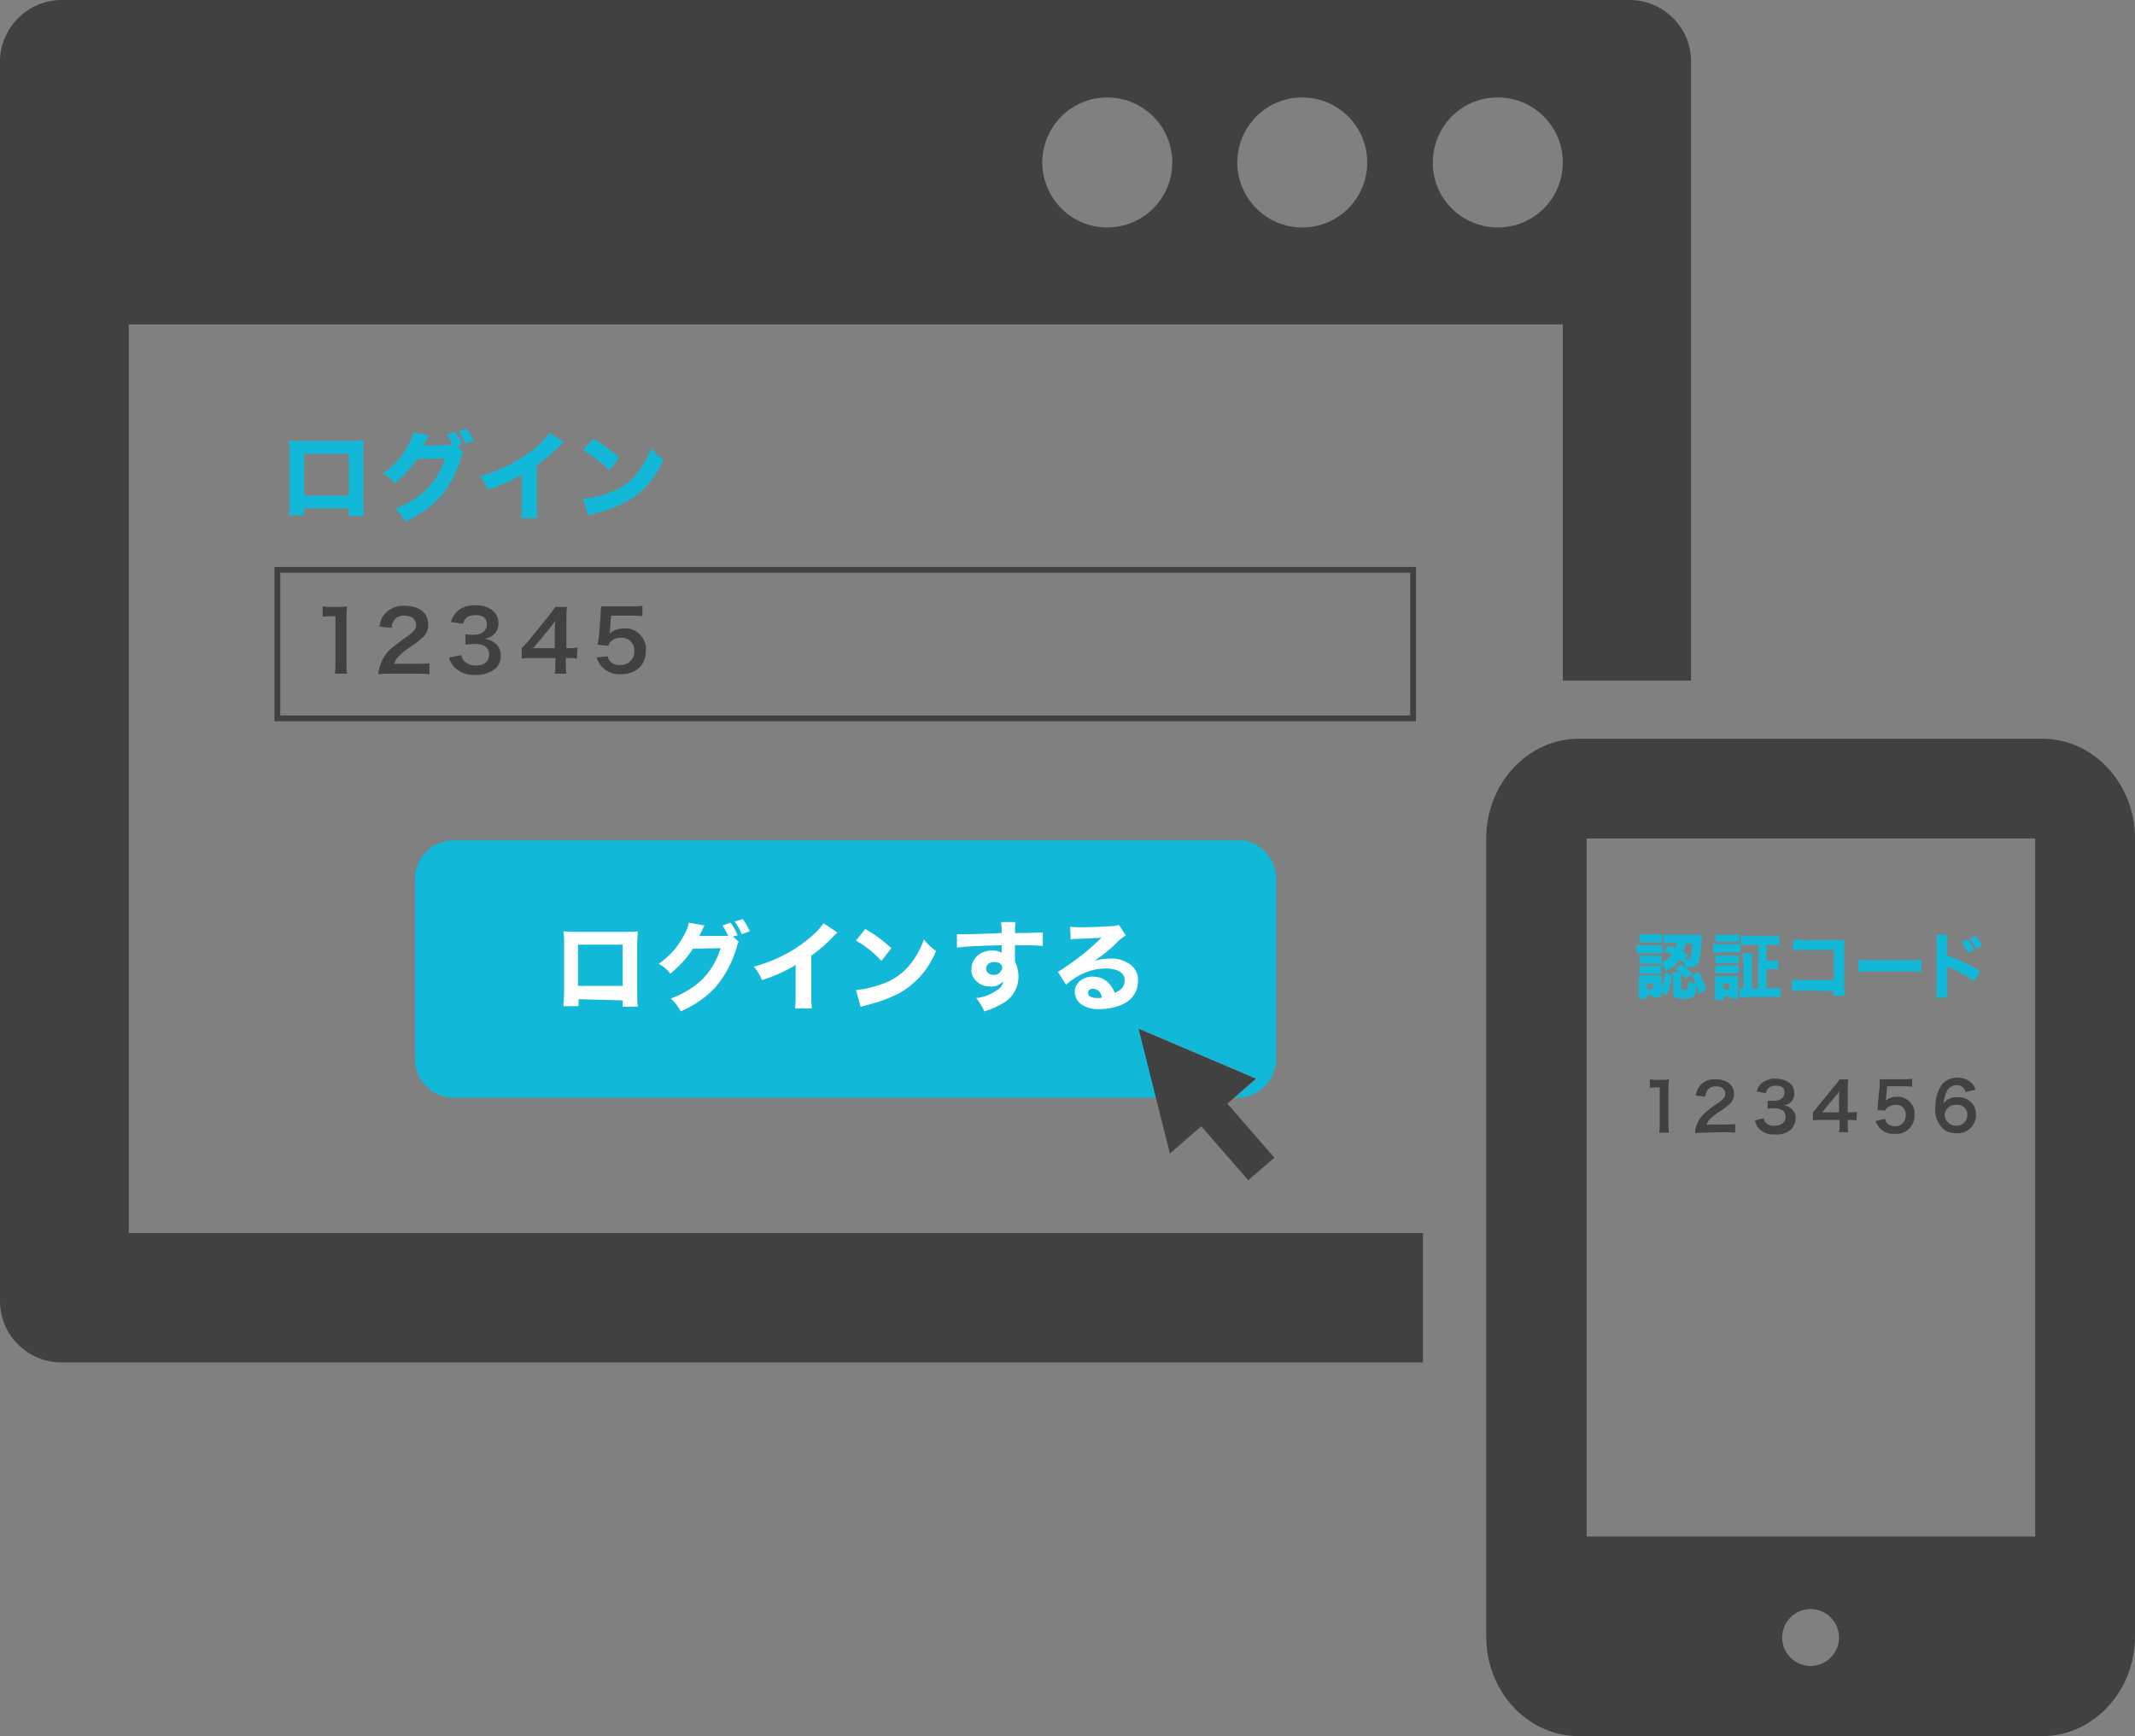
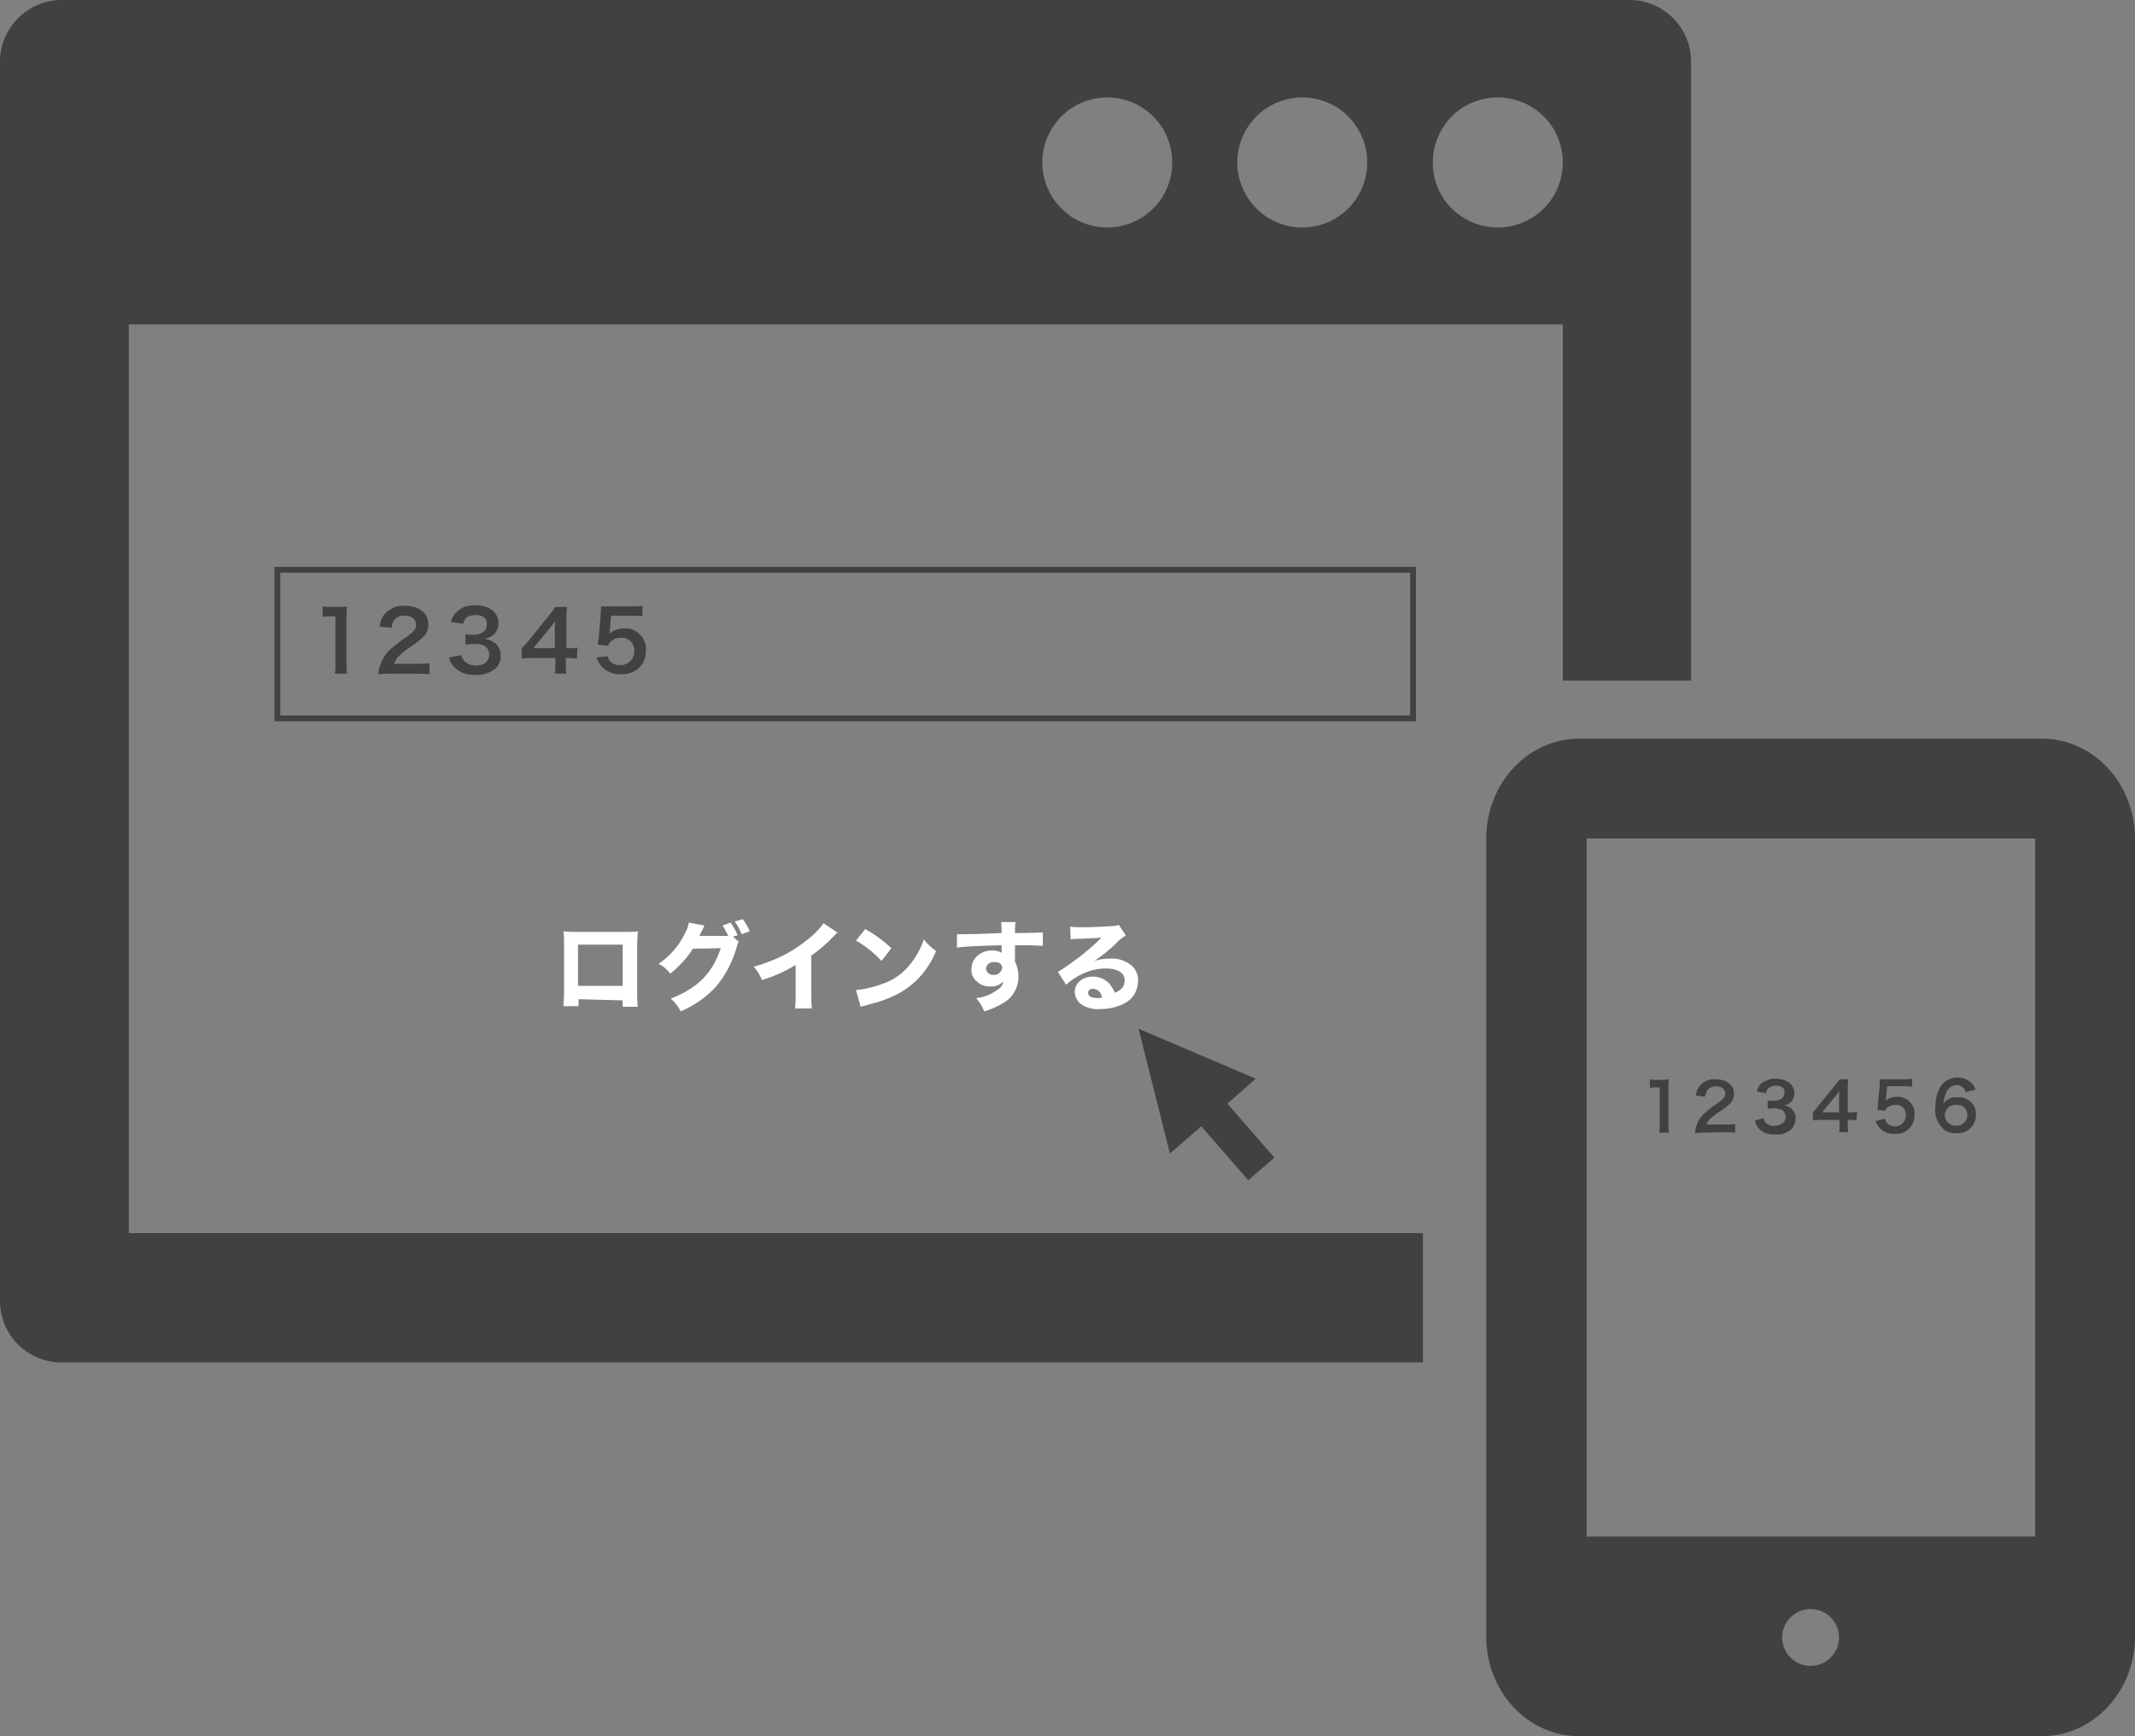
<svg xmlns="http://www.w3.org/2000/svg" viewBox="0 0 367.9 299.2">
  <rect x="0" y="0" width="367.9" height="299.2" fill="#808080" stroke="none" />
-   <path d="M219.9 151.5v31c0 3.7-3 6.7-6.7 6.7h-.5l3.8-3.3-20.2-8.6 3 11.9H78.2c-3.7 0-6.7-3-6.7-6.7v-31c0-3.7 3-6.7 6.7-6.7h135c3.7-.1 6.7 2.9 6.7 6.7 0-.1 0-.1 0 0zm62.1 12.8h4.5v-1.5c-.3 0-.7.1-1 .1H283c-.3 0-.7 0-1-.1v1.5zm4.2 6.6l1 .6c.5-1.1.7-2.3.9-3.5l-1.2-.4c0 .9-.3 1.8-.6 2.7V169v-.9H282.4c0 .3.1.6 0 .9v1.9c0 .4 0 .8-.1 1.2h1.5v-.6h1v.4h1.4v-1zm-3.7-8.5h3.9V161h-3.9v1.4zm7.7 3.2c.1.3.2.7.2 1.1h.7c.7 0 1.2-.2 1.4-.5.4-.5.5-1.6.7-4.1 0-.3 0-.7.1-1h-5.2c-.5 0-.9 0-1.4-.1v1.6c.5-.1.9-.1 1.4-.1h.8c0 .3-.1.6-.2.9-.4-.2-.8-.3-1.3-.4l-.7 1c.5.1.9.3 1.4.5-.5.6-1.1 1.1-1.8 1.4v-1.2h-3.7v1.4h3.7c.3.4.6.8.8 1.3.9-.5 1.7-1.1 2.3-2l.8.5v-.3zm-7.7 2.2h3.8v-1.3h-3.8v1.3zm1.3 1.7h1v1h-1v-1zm7.8-1.7c-.6-.6-1.2-1.2-1.9-1.7l-1 .8c.3.2.5.4.8.6h-1.3c0 .3.1.6.1.9v2.7c0 .5.1.7.4.8.5.2 1 .2 1.5.2 1.8 0 2-.3 2.1-2.4.2.5.4 1 .5 1.6l1.2-.8c-.3-1-.8-2-1.3-3l-1.2.6c.3.4.5.9.7 1.4-.4-.1-.9-.2-1.3-.4 0 .4 0 .9-.1 1.3-.1.1-.2.2-.7.2-.4 0-.4 0-.4-.3v-2.1-.5c.3.3.6.6.8 1l1.1-.9zm0-5.2c0 .7-.1 1.5-.2 2.2-.1.4-.2.5-.5.5h-.5l.5-.7-.9-.5c.2-.5.3-1 .4-1.5h1.2zm3.6 1.6c.3 0 .7-.1 1-.1h3.7v-1.5c-.3 0-.7.1-1 .1h-2.7c-.3 0-.7 0-1-.1v1.6zm1.8 8.1v-.6h1.1v.4h1.4v-3-.9H295.5c0 .3.1.7 0 1v1.9c0 .4 0 .8-.1 1.2h1.6zm-1.4-10h4.1V161c-.4 0-.7.1-1.1.1h-1.9c-.4 0-.7 0-1.1-.1v1.3zm0 3.7h4v-1.3h-4v1.3zm0 1.7h4v-1.3h-4v1.3zm1.3 1.8h1.1v1h-1l-.1-1zm6 .9h-1v-4.7c0-.5 0-1 .1-1.4h-1.7c0 .5.1 1 .1 1.4v4.7c-.3 0-.4 0-.6-.1v1.6c.5 0 1-.1 1.4-.1h4.1c.6 0 1 0 1.5.1v-1.7c-.5.1-1 .1-1.5.1h-.9V167h.8c.4 0 .8 0 1.2.1v-1.6c-.4.1-.8.1-1.2.1h-.8v-2.8h.7c.5 0 1 0 1.5.1v-1.7c-.5.1-1 .1-1.5.1h-3.6c-.5 0-1 0-1.5-.1v1.7c.5-.1 1-.1 1.5-.1h1.5l-.1 7.6zm13 .4v.8h2c-.1-.6-.1-1.2-.1-1.9v-6.3-1.4H311c-.7 0-1.3 0-2-.1v1.9c.6-.1 1.3-.1 1.9-.1h5.1v5.2h-5.3c-.6 0-1.3 0-1.9-.1v2c.7-.1 1-.1 1.9-.1l5.2.1zm4.3-3.3c.5 0 1.2-.1 2.3-.1h6.3c1 0 1.8 0 2.3.1v-2.1c-.8.1-1.5.1-2.3.1h-6.3c-.8 0-1.5 0-2.3-.1v2.1zm15.4 4.4c-.1-.6-.1-1.2-.1-1.7v-3.6c.2.1.3.2.5.2 1.5.6 2.9 1.4 4.2 2.3l1-1.8c-1.8-1.1-3.7-2-5.7-2.6v-1.9c0-.6 0-1.1.1-1.7h-2c.1.6.1 1.1.1 1.7v7.4c0 .6 0 1.2-.1 1.8l2-.1zm2.4-9.6c.4.6.8 1.2 1.1 1.9l1.1-.5c-.3-.6-.7-1.2-1.1-1.8l-1.1.4zm1.4-.6c.4.6.8 1.1 1.1 1.8l1.1-.5c-.3-.6-.7-1.2-1.1-1.7l-1.1.4zm-279.3-74v1.2h2.6c-.1-.8-.1-1.6-.1-2.5v-8.2c0-1 0-1.7.1-2.3-.7 0-1.1.1-2.6.1h-7.9c-.8 0-1.6 0-2.4-.1.1.7.1 1.5.1 2.2v8.3c0 1 0 1.7-.1 2.4h2.6v-1.2h7.7zm0-2.3h-7.7v-7.2h7.7v7.2zm18.7-8.5l.8-.3c-.3-.8-.7-1.5-1.2-2.2l-1.4.5c.4.5.7 1.1 1 1.8h-.6l-4.4.1c.2-.4.2-.5.4-.8.1-.3.3-.7.5-1l-2.7-.5c-.1.8-.4 1.5-.8 2.1-1 2-2.5 3.7-4.4 5 .8.4 1.5 1 2 1.7 1.5-1.2 2.8-2.6 3.9-4.2l4.8-.1c-1.4 4.2-4 6.9-8.6 8.7.7.6 1.3 1.3 1.7 2.2 2.3-1 4.4-2.5 6.1-4.3 1.6-1.9 2.8-4.2 3.5-6.6.1-.4.2-.7.4-1.1l-1-1zm.2-2.6c.5.7.9 1.4 1.2 2.2l1.4-.5c-.3-.8-.7-1.5-1.2-2.1l-1.4.4zm15.7.3c-.9 1.2-1.9 2.3-3.1 3.1-2.6 2-5.7 3.5-8.9 4.4.6.7 1 1.5 1.4 2.3 2-.7 4-1.5 5.8-2.6v5.1c0 .8 0 1.6-.1 2.4h2.8c-.1-.8-.1-1.7-.1-2.5v-6.6c1.4-1 2.8-2.2 4-3.4.2-.2.4-.4.7-.6l-2.5-1.6zm5.8 3c1.7.9 3.2 2.1 4.5 3.5l1.7-2.2c-1.4-1.3-2.9-2.4-4.5-3.3l-1.7 2zm.8 11.2c.3-.1.6-.2.8-.2l.7-.2c1.7-.4 3.3-1 4.9-1.8 3-1.6 5.3-4.2 6.6-7.4-.8-.5-1.5-1.2-2.1-2-.4 1.2-1 2.3-1.7 3.4-1.2 1.9-2.9 3.3-5 4.1-1.6.7-3.3 1.1-5 1.2l.8 2.9z" fill="#12b8d7" />
  <path d="M99.7 172.2v1.2h-2.6c0-.7.1-1.4.1-2.4v-8.3c0-.7 0-1.5-.1-2.2.8.1 1.6.1 2.4.1h7.9c1.4 0 1.8 0 2.5-.1 0 .6-.1 1.3-.1 2.3v8.2c0 .8 0 1.6.1 2.5h-2.6v-1.1l-7.6-.2zm7.6-9.4h-7.7v7.1h7.7v-7.1zm20-.5c-.2.3-.3.7-.4 1.1-.7 2.4-1.9 4.7-3.5 6.6-1.7 1.9-3.8 3.3-6.1 4.3-.4-.8-1-1.6-1.7-2.2 4.6-1.8 7.2-4.4 8.6-8.7l-4.8.1c-1 1.6-2.4 3.1-3.9 4.3-.5-.7-1.2-1.3-2-1.7 1.9-1.3 3.4-3 4.4-5 .4-.7.7-1.4.8-2.1l2.7.5c-.2.3-.3.7-.5 1-.2.3-.2.5-.4.8h5c-.3-.6-.6-1.2-1-1.8l1.4-.5c.5.7.9 1.4 1.2 2.2l-.8.2 1 .9zm.7-3.9c.5.7.9 1.4 1.2 2.1l-1.4.5c-.3-.8-.7-1.5-1.2-2.2l1.4-.4zm16.3 2.3l-.6.6c-1.2 1.3-2.5 2.4-3.9 3.4v6.6c0 .8 0 1.7.1 2.5H137c.1-.8.1-1.6.1-2.4v-5.1c-1.8 1.1-3.8 2-5.8 2.6-.3-.8-.8-1.6-1.4-2.3 3.2-.9 6.3-2.3 8.9-4.4 1.2-.9 2.3-1.9 3.1-3.1l2.4 1.6zm4.8-.6c1.6.9 3.1 2 4.5 3.3l-1.7 2.2c-1.3-1.4-2.8-2.6-4.4-3.5l1.6-2zm-1.6 10.5c1.7-.1 3.4-.6 5-1.2 2.1-.8 3.8-2.3 5-4.1.7-1 1.3-2.2 1.7-3.4.6.8 1.3 1.4 2.1 2-1.3 3.2-3.6 5.8-6.6 7.4-1.6.8-3.2 1.4-4.9 1.8l-.7.2c-.3.1-.6.1-.8.2l-.8-2.9zm17.4-9.6h.9c.4 0 2.1 0 6.8-.2 0-.6 0-1.3-.1-1.9h2.5c-.1.6-.1 1.2-.1 1.9 2.9 0 4.1-.1 4.8-.1v2.3c-.7 0-1.1-.1-2.9-.1h-1.9v2.8c.4.8.6 1.7.6 2.6 0 1.9-1 3.7-2.7 4.6-1 .6-2.1 1.1-3.2 1.4-.3-.8-.8-1.6-1.4-2.3 1.4-.1 2.7-.7 3.8-1.5.5-.3.8-.8.9-1.4-.6.7-1.5 1-2.4.9-.7 0-1.4-.2-2-.7-.7-.5-1.2-1.4-1.1-2.3 0-1.8 1.5-3.2 3.6-3.2.6 0 1.1.1 1.6.4v-1.3c-4 .1-6.2.2-7.7.4V161zm5 5.9c0 .6.6 1.1 1.2 1.1h.1c.7.1 1.4-.5 1.5-1.2 0-.6-.5-1-1.3-1-.8-.1-1.4.4-1.5 1.1zm14.5-7.2c.7.1 1.5.1 2.2.1 1.4 0 3.5-.1 5.1-.2.4 0 .8-.1 1.1-.2l1.2 1.8c-.6.4-1.2.8-1.7 1.4-1.1 1.1-2.4 2.1-3.7 3 .9-.3 1.8-.4 2.8-.4 1.3-.1 2.5.4 3.5 1.1.8.7 1.3 1.7 1.2 2.8 0 1.6-.9 3.1-2.3 3.8-1.3.7-2.8 1-4.2 1-1.2.1-2.4-.2-3.4-.9-.6-.5-1-1.3-1-2.1 0-1.4 1.3-2.6 3.1-2.6 1.2 0 2.3.5 3 1.4.3.4.6.9.8 1.4 1.2-.5 1.7-1.1 1.7-2.2 0-1.2-1.2-2-3.2-2-2.6 0-5 1.1-6.9 2.8l-1.4-2.2c2.7-1.7 5.3-3.7 7.5-5.9-1.4.1-1.7.1-4.1.2-.5 0-.7 0-1.2.1l-.1-2.2zm3.9 10.7c-.5 0-.8.3-.8.7 0 .6.6.9 1.7.9.2 0 .5 0 .7-.1-.2-1-.8-1.5-1.6-1.5z" fill="#fff" />
  <path d="M351.9 127.3h-79.8c-8.8 0-16 7.7-16 17.2V282c0 9.5 7.1 17.2 16 17.2h79.8c8.8 0 16-7.7 16-17.2V144.5c0-9.5-7.2-17.2-16-17.2zM312 287.1c-2.7 0-4.9-2.2-4.9-4.9s2.2-4.9 4.9-4.9 4.9 2.2 4.9 4.9-2.2 4.9-4.9 4.9zm38.7-22.3h-77.3V144.5h77.3v120.3zm-64.8-69.6c.1-.5.1-1 .1-1.5v-6.3h-.5c-.4 0-.8 0-1.2.1V186c.4.1.8.1 1.1.1h1c.4 0 .8 0 1.2-.1-.1.6-.1 1.3-.1 1.9v5.8c0 .5 0 1 .1 1.5h-1.7zm7.7 0c-.5 0-1 0-1.5.1 0-.5.1-1 .3-1.5.3-.9.9-1.6 1.6-2.2.6-.5 1.2-1 1.9-1.4 1-.7 1.4-1.1 1.4-1.7 0-.8-.6-1.3-1.6-1.3-.6 0-1.1.2-1.5.7-.2.3-.3.7-.4 1.1l-1.6-.2c.1-.7.4-1.3.8-1.8.7-.7 1.7-1.1 2.6-1 2 0 3.2 1 3.2 2.5 0 .7-.3 1.4-.8 1.8-.6.5-1.2 1-1.9 1.4-.5.3-.9.7-1.4 1.1-.3.3-.5.6-.6 1h3.2c.6 0 1.1 0 1.7-.1v1.5c-.5 0-1-.1-1.7-.1l-3.7.1zm10.3-2.5c.1.4.2.7.5.9.4.3.9.5 1.4.4 1.1 0 1.9-.6 1.9-1.5 0-.5-.2-.9-.6-1.2-.4-.2-.9-.3-1.3-.3s-.8 0-1.2.1v-1.4h1.1c1.1 0 1.8-.5 1.8-1.4s-.5-1.2-1.5-1.2c-.4 0-.9.1-1.2.4-.3.2-.4.5-.5.9l-1.6-.3c.2-.7.5-1.2 1.1-1.6.7-.4 1.5-.7 2.2-.6 1.9 0 3.2 1 3.2 2.5 0 .7-.3 1.3-.8 1.7-.3.2-.7.4-1.1.4.6 0 1.2.3 1.6.8.4.4.6 1 .5 1.6 0 .6-.3 1.2-.7 1.7-.8.7-1.8 1-2.8.9-1.1.1-2.2-.3-2.9-1.1-.3-.4-.5-.8-.6-1.3l1.5-.4zm16 .4c-.4-.1-.8-.1-1.1-.1h-.4v.8c0 .4 0 .9.1 1.3h-1.6c.1-.4.1-.9.1-1.3v-.8h-3.2c-.5 0-1 0-1.4.1v-1.4c.4-.4.5-.6.9-1.1l2.7-3.3c.3-.4.7-.8 1-1.3h1.5c-.1.6-.1 1.3-.1 1.9v3.8h.4c.4 0 .8 0 1.2-.1l-.1 1.5zm-3-3.7c0-.5 0-.9.1-1.4-.2.3-.5.7-.8 1l-2.2 2.7h2.9v-2.3zm7.9 3.4c.1.2.2.5.3.7.4.4.9.6 1.4.6 1 .1 1.8-.7 1.9-1.7v-.2c.1-.9-.6-1.8-1.6-1.8h-.2c-.5 0-1 .2-1.4.5-.2.1-.3.3-.3.5l-1.4-.1c.1-.4.1-.8.1-1.2l.3-2.9V186h4c.5 0 1.1 0 1.6-.1v1.4c-.5-.1-1.1-.1-1.6-.1h-2.7l-.2 2c0 .1 0 .3-.1.5.6-.5 1.3-.7 2-.7.8 0 1.7.3 2.2.9.6.6.9 1.4.8 2.2.1 1.7-1.2 3.2-2.9 3.3h-.5c-1 .1-1.9-.3-2.6-1-.3-.4-.6-.8-.7-1.2l1.6-.4zm13.9-4.6c-.1-.7-.8-1.2-1.5-1.2-.8 0-1.5.5-1.8 1.2-.3.6-.4 1.3-.5 2 .5-.8 1.5-1.2 2.5-1.1 1.1-.1 2.1.5 2.7 1.4.3.5.4 1.1.4 1.7 0 1.7-1.4 3.1-3.1 3.1h-.3c-.8 0-1.7-.2-2.3-.8-1-1-1.5-2.4-1.3-3.8 0-1.3.3-2.5 1-3.6.6-.9 1.7-1.4 2.8-1.4.9 0 1.7.3 2.4.9.3.3.6.7.7 1.2l-1.7.4zm-3.6 4c.1 1.1 1 1.9 2.1 1.8.6 0 1.1-.3 1.5-.8.2-.3.3-.6.3-1 .1-.9-.6-1.7-1.5-1.8h-.3c-1.2-.1-2 .7-2.1 1.8zM244 124.3H47.3V97.7H244v26.6zm-195.7-1H243V98.7H48.3v24.6zm9.4-7.2c.1-.6.1-1.3.1-1.9v-8h-.7c-.5 0-1 0-1.5.1v-1.8c.5.1 1 .1 1.4.1h1.3c.5 0 1 0 1.5-.1-.1.8-.1 1.6-.1 2.4v7.3c0 .6 0 1.3.1 1.9h-2.1zm9.4 0c-.6 0-1.2 0-1.9.1 0-.6.2-1.3.4-1.8.4-1.1 1.1-2.1 2-2.8.8-.6 1.5-1.2 2.4-1.8 1.3-.9 1.7-1.4 1.7-2.1 0-1-.8-1.6-2-1.6-.7-.1-1.4.3-1.8.8-.3.4-.4.9-.4 1.3l-2.1-.2c.1-.9.4-1.7 1-2.3.9-.9 2.1-1.4 3.3-1.3 2.5 0 4.1 1.2 4.1 3.2 0 .9-.3 1.7-1 2.3-.8.7-1.6 1.3-2.4 1.8-.6.4-1.2.9-1.7 1.4-.4.4-.6.8-.8 1.3h4c.7 0 1.4 0 2.1-.1v1.9c-.7-.1-1.3-.1-2.2-.1h-4.7zm12.4-3.2c.1.5.3.9.7 1.2.5.4 1.1.6 1.8.6 1.4 0 2.3-.7 2.3-1.9 0-.6-.3-1.2-.8-1.5-.5-.2-1.1-.4-1.7-.3-.5 0-1 0-1.6.1v-1.8c.5.1.9.1 1.4.1 1.4 0 2.3-.7 2.3-1.8s-.7-1.6-1.9-1.6c-.6 0-1.1.1-1.6.4-.3.3-.5.7-.6 1.1l-2.1-.3c.2-.8.7-1.6 1.4-2.1.8-.6 1.8-.8 2.8-.8 2.4 0 4 1.2 4 3.1 0 .8-.3 1.6-1 2.1-.4.3-.9.5-1.4.6.8.1 1.5.4 2.1 1 .5.5.7 1.3.7 2 0 .8-.3 1.5-.9 2.1-1 .8-2.3 1.2-3.5 1.1-1.4.1-2.7-.4-3.7-1.4-.4-.5-.7-1-.8-1.6l2.1-.4zm19.9.6c-.5-.1-1-.1-1.4-.1h-.5v1c0 .6 0 1.1.1 1.7h-2c.1-.6.1-1.1.1-1.7v-1h-4c-.6 0-1.2 0-1.8.1v-1.8c.5-.5.7-.7 1.2-1.3l3.4-4.2c.4-.5.8-1 1.2-1.6h2c-.1.8-.1 1.6-.1 2.4v4.7h.4c.5 0 1 0 1.5-.1l-.1 1.9zm-3.8-4.7c0-.6 0-1.2.1-1.8-.3.4-.5.7-1 1.3l-2.8 3.4h3.7v-2.9zm9.1 4.3c.1.3.2.6.4.8.4.5 1.1.8 1.8.7 1.2.1 2.3-.9 2.4-2.1v-.3c.1-1.2-.8-2.2-2-2.3h-.3c-.7 0-1.3.2-1.8.7-.2.2-.3.4-.4.7l-1.8-.2c.1-1 .2-1.1.2-1.5l.3-3.6c0-.3 0-.8.1-1.5h5.1c.7 0 1.3 0 2-.1v1.8c-.7-.1-1.3-.1-2-.1h-3.4l-.2 2.5c0 .1 0 .3-.1.6.7-.6 1.6-.9 2.5-.9 1.1-.1 2.1.3 2.8 1.1.7.7 1.1 1.7 1 2.7 0 2.5-1.7 4.1-4.3 4.1-1.2.1-2.4-.4-3.3-1.3-.4-.5-.7-1-.9-1.6l1.9-.2zm111.7 72.8l-20.2-8.6 5.4 21.5 5.4-4.7 8.1 9.3 4.5-3.9-8.1-9.3 4.9-4.3zm28.8 26.6h-223V55.9h247.1v61.4h22.1V10.6c0-5.9-4.8-10.6-10.6-10.6H10.6C4.8 0 0 4.8 0 10.6v213.6c0 5.9 4.8 10.6 10.6 10.6h234.6v-22.3zm12.9-195.7c6.2 0 11.2 5 11.2 11.2s-5 11.2-11.2 11.2c-6.2 0-11.2-5-11.2-11.1 0-6.3 4.9-11.3 11.2-11.3-.1 0-.1 0 0 0zm-33.7 0c6.2 0 11.2 5 11.2 11.2 0 6.2-5 11.2-11.2 11.2-6.2 0-11.1-5-11.2-11.1 0-6.3 5-11.3 11.2-11.3zm-33.6 0c6.2 0 11.2 5 11.2 11.2 0 6.2-5 11.2-11.2 11.2-6.2 0-11.1-5-11.2-11.1 0-6.3 5-11.3 11.2-11.3z" fill="#414141" />
</svg>